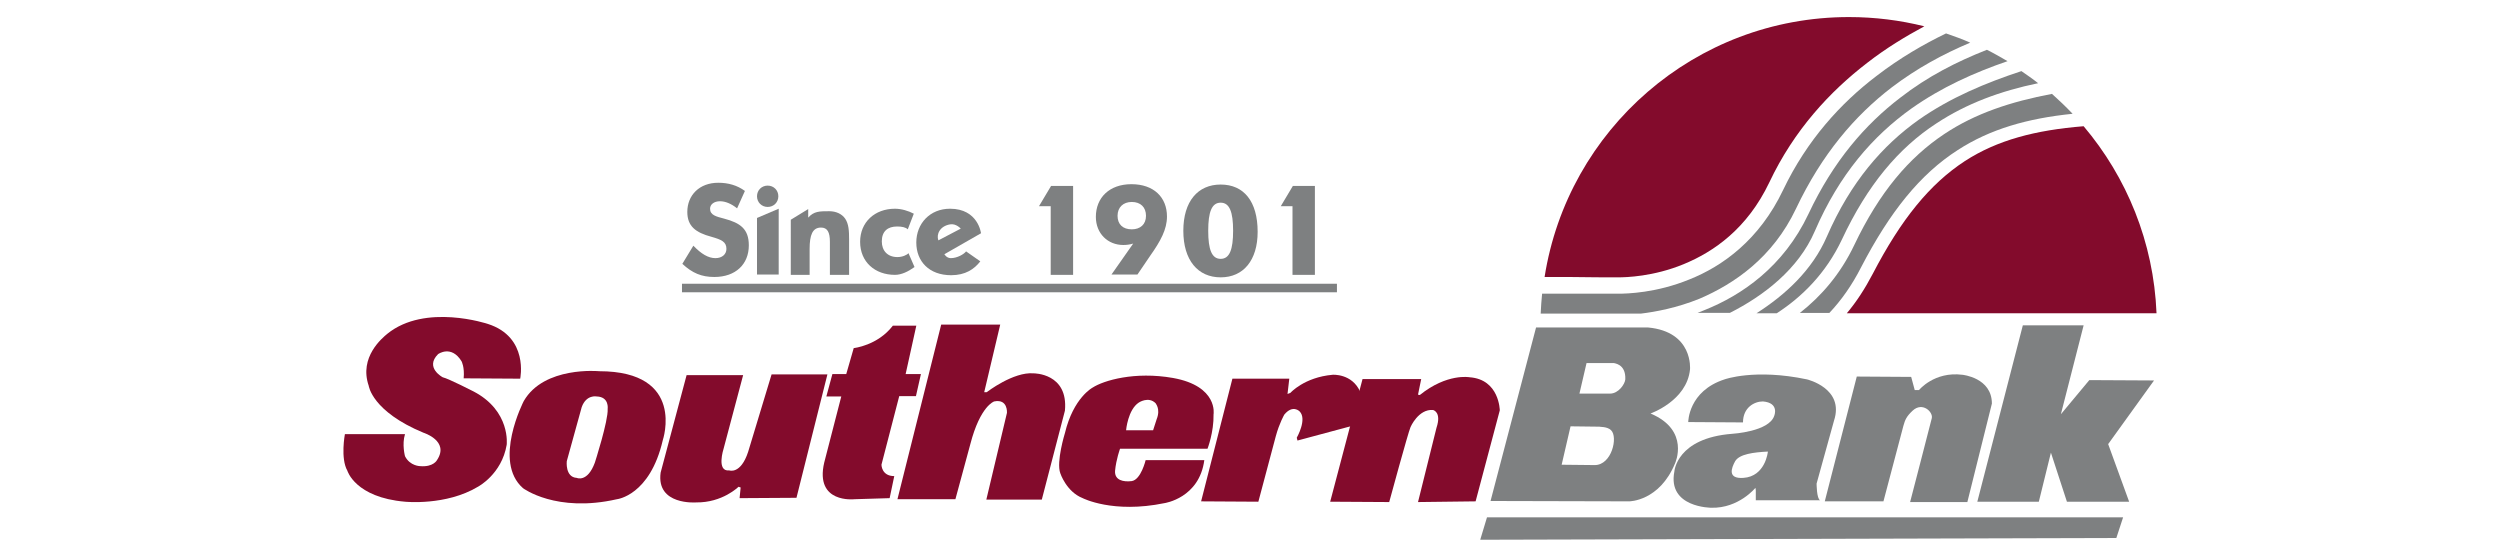
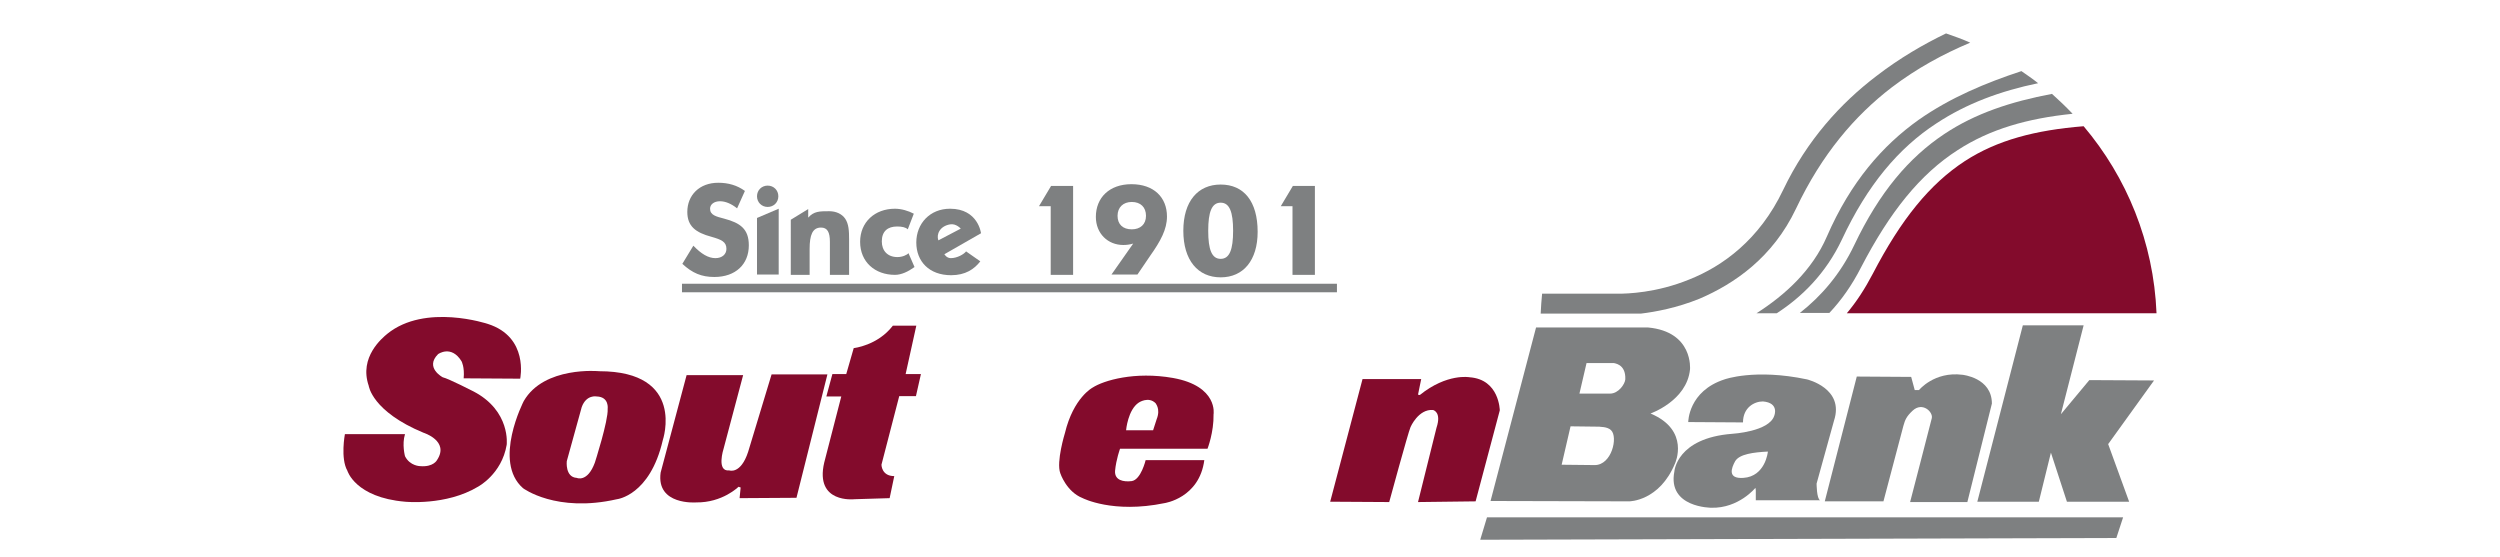
<svg xmlns="http://www.w3.org/2000/svg" version="1.1" id="Layer_1" x="0px" y="0px" viewBox="0 0 703.1 156.7" style="enable-background:new 0 0 703.1 156.7;" xml:space="preserve">
  <style type="text/css">
	.st0{fill:#7E8081;}
	.st1{fill:#830B2C;}
</style>
  <g>
    <g>
      <path class="st0" d="M505.1,58.7c7.3-15.4,16.6-26.2,26.9-34.1c7.1-5.4,14.5-9.4,22.1-12.6c-2.2-1-4.5-1.8-6.8-2.6    c-6.2,3-13,6.9-19.6,12c-10,7.6-19.5,18-26.2,32c-6.7,14.1-17.1,21.5-26.4,25.2c-9.3,3.8-17.5,4-20,4c-3.5,0-15.4,0-21.4,0    c-0.2,1.9-0.3,3.7-0.4,5.6h28.2c4.1-0.5,10.1-1.6,16.5-4.2C487.8,79.8,498.6,72.4,505.1,58.7z" />
-       <path class="st1" d="M455.1,78c2.2,0,9.9-0.2,18.4-3.7c8.5-3.5,17.9-10,24.1-23c7-14.8,17.1-25.6,27.5-33.6    c5.4-4.2,10.9-7.5,16.1-10.3c-6.8-1.7-13.9-2.6-21.2-2.6c-43.3,0-79.1,31.7-85.6,73.1c1.8,0,4.2,0,6.6,0    C446.5,78,452.7,78,455.1,78z" />
-       <path class="st0" d="M510.4,65c6.9-16,16.4-26.8,27.2-34.5c8.5-6,17.7-10.1,27-13.3c-1.9-1.1-3.8-2.2-5.8-3.2    c-8.4,3.3-16.7,7.5-24.4,13.5c-9.8,7.5-18.8,17.8-25.8,32.7c-7,14.8-18.7,22.8-29.2,27c-0.7,0.3-1.3,0.5-2,0.8h9.1    C496,83.2,505.8,75.7,510.4,65z" />
      <path class="st0" d="M513.8,66.5C509.7,76,502,83,494,88.1h5.7c7.1-4.6,13.8-11.2,18.3-20.7c7.2-15.4,16-25.8,26.6-32.7    c8.5-5.6,18-9.1,28.6-11.3c-1.5-1.2-3.1-2.3-4.7-3.4c-10,3.3-19.9,7.4-28.9,13.7C529.5,40.9,520.5,51.1,513.8,66.5z" />
      <path class="st1" d="M526.7,77c-2.2,4.2-4.6,7.9-7.3,11.1h87.1c-0.8-20-8.4-38.3-20.5-52.6c-13.6,1.1-24.3,3.9-33.4,9.8    C542.8,51.7,534.7,61.6,526.7,77z" />
      <path class="st0" d="M550.6,42.2c9.1-5.9,19.6-8.9,32.3-10.2c-1.9-2-3.8-3.8-5.8-5.6c-11.6,2.2-21.6,5.5-30.3,11.3    c-9.9,6.6-18.2,16.3-25.3,31.2c-3.9,8.2-9.3,14.4-15.3,19.1h8.3c3.3-3.5,6.3-7.7,8.9-12.8C531.5,59.6,540,49,550.6,42.2z" />
    </g>
    <path class="st1" d="M146.3,106.5c0,0,2.5-11.7-9.1-15.4c0,0-17.6-5.9-28.3,2.8c-1.3,1.1-8,6.5-5.2,14.6c0,0,0.9,7.2,15.4,13.2   c0,0,7.4,2.3,3.8,7.7c0,0-1,2-4.7,1.7c0,0-2.9,0-4.3-2.8c0,0-0.9-3.3,0-6.2H97c0,0-1.3,6.8,0.7,10.3c0,0,2.2,7.5,16.2,8.7   c0,0,11.5,1.2,20.5-4.2c0,0,6.7-3.5,8.1-11.8c0,0,1.2-9.5-9.3-15c0,0-7-3.6-8.7-4c0,0-5.1-2.7-1.3-6.5c0,0,3.7-2.7,6.6,2   c0,0,0.9,1.6,0.6,4.8L146.3,106.5z" />
    <path class="st1" d="M193.1,105.5H209l-5.5,20.7c0,0-2.1,6.5,1.6,6.1c0,0,3.2,1.2,5.3-5.2l6.6-21.8h15.7L224,140l-16,0.1l0.3-3   l-0.6-0.2c0,0-4.5,4.5-11.9,4.4c0,0-11.3,0.9-10-8.4L193.1,105.5z" />
    <path class="st1" d="M234.1,105.2h3.9l2.1-7.3c0,0,6.7-0.7,11-6.3h6.6l-3,13.6h4.3l-1.4,6.2h-4.7l-5,19.3c0,0,0,3.2,3.6,3.2   l-1.3,6.2l-9.9,0.3c0,0-11.2,1.3-8.5-10.3l4.8-18.6h-4.2L234.1,105.2z" />
    <path class="st1" d="M168.5,104.4c0,0-15.5-1.5-21.2,8.4c0,0-8.8,17-0.2,24.5c0,0,9.3,7,26.4,3.1c0,0,9.3-1,12.9-16.6   C186.4,123.8,193,104.4,168.5,104.4z M167.3,130.1c-2.1,5.7-5.1,4.3-5.1,4.3c-3.3-0.2-2.8-4.7-2.8-4.7l4.2-15.2   c1.3-3.6,4.2-3,4.2-3c3.6,0.1,3.1,3.5,3.1,3.5C171.1,118.3,167.3,130.1,167.3,130.1z" />
-     <path class="st1" d="M264.7,91.3h16.6l-4.5,19h0.7c0,0,7.5-5.8,13.2-5.3c0,0,9.8-0.1,8.8,10.5l-6.5,25h-15.6l5.8-24.4   c0,0,0.3-4-3.6-3.2c0,0-3.9,1.2-6.7,12l-4.2,15.5h-16.3L264.7,91.3z" />
    <path class="st1" d="M329.9,106.3c-10.8-1.9-19.5,0.7-22.6,2.7c0,0-5.4,2.8-7.8,12.8c0,0-2.5,8.1-1.3,11.3c0,0,1.7,5.2,6.3,7   c0,0,8.5,4.4,23,1.4c0,0,9.8-1.4,11.2-12.1h-16.5c0,0-1.3,5.5-3.9,5.9c-2.3,0.3-4.9-0.2-4.7-2.9c0.3-3.2,1.4-6.2,1.4-6.2l24.6,0   c0,0,1.8-4.6,1.7-9.7C341.3,116.6,342.7,108.6,329.9,106.3z M325.3,117.9l-1,3.1h-7.6c0,0,0.5-5.8,3.6-7.8c0,0,2.7-1.8,4.7,0.2   C324.9,113.4,326.5,114.9,325.3,117.9z" />
-     <path class="st1" d="M382.5,110.1c-2.3-5.1-7.7-4.7-7.7-4.7c-8,0.7-11.9,5.1-11.9,5.1l-0.8,0.3l0.5-4.3h-16l-8.8,34.5l16.1,0.1   l4.9-18.4c1-3.7,2.4-6.1,2.4-6.1c2.4-2.9,4.3-0.9,4.3-0.9c2.2,2.2-0.8,7.4-0.8,7.4l0.2,0.8l17.5-4.7   C382.4,119.1,383.9,113.1,382.5,110.1z" />
    <path class="st1" d="M383.2,106.6l-9.1,34.5l16.6,0.1c0,0,5.3-19.5,6-21.1c0,0,2.2-5.1,6.3-4.8c0,0,2.5,0.5,1,5l-5.2,20.9L415,141   l6.8-25.6c0,0-0.1-8.7-8.5-9.3c0,0-6.3-1.2-14,5l-0.5-0.1l0.9-4.4L383.2,106.6z" />
    <path class="st0" d="M508.2,106.7c-14.7-3.1-23.2,0-23.2,0c-10.2,3.3-10.2,12-10.2,12l15.4,0.1c0-4.2,3.2-5.9,5.6-5.9   c4.7,0.4,3.2,4,3.2,4c-1.4,4.5-11.8,5.1-11.8,5.1c-15.7,1.2-16.3,10.6-16.3,10.6c-2,10.2,10.4,10.2,10.4,10.2   c7.7,0.2,12.4-5.6,12.4-5.6l0.1,0.7v2.8l18.1,0c-1-0.4-1-4.7-1-4.7l4.9-17.7C518.8,109.2,508.2,106.7,508.2,106.7z M490.3,134.4   c-4.5,0.3-3.4-2.7-2.3-4.7c1.2-2,5.2-2.5,9.2-2.7C497.2,127.1,496.5,134,490.3,134.4z" />
    <path class="st0" d="M522.2,105.9l15.3,0.1l1,3.7h1.2c0,0,4.3-5.3,12.2-4.3c0,0,8.3,0.8,8.3,8.1l-6.9,27.7h-16.1   c0,0,5.9-22.7,6.1-23.6c0.4-1.7-2.6-4.7-5.4-2.1c-1.7,1.6-2.1,2.5-2.6,4.3l-5.6,21.2l-16.5,0L522.2,105.9z" />
    <polygon class="st0" points="568.9,91.5 586,91.5 579.6,116.5 587.6,106.9 605.8,107 592.9,124.9 598.8,141.1 581.3,141.1    576.8,127.3 573.4,141.1 556.1,141.1  " />
    <path class="st0" d="M475.3,103.9c0,0,1-10.6-11.8-11.8h-31.5l-12.8,48.8l39,0.1c0,0,8.5,0,12.9-10.7c0,0,4.3-9.3-6.9-14   C464.1,116.3,474.4,112.8,475.3,103.9z M453.1,121c2,1.9,0.2,9.8-4.6,9.8l-9.3-0.1l2.5-10.8l8.1,0.1   C449.8,120.1,452,119.9,453.1,121z M457.1,106.7c-0.1,1.3-1.9,4-4.3,4l-8.6,0l2-8.6h7.7C453.8,102.2,457.3,102.2,457.1,106.7z" />
    <polygon class="st0" points="418.2,145.5 416.3,151.8 595.2,151.3 597.1,145.5  " />
    <g>
      <path class="st0" d="M218.9,55.2c0,1.7-1.3,3-3,3c-1.7,0-3-1.3-3-3c0-1.7,1.3-3,3-3C217.6,52.2,218.9,53.5,218.9,55.2z" />
      <rect x="191.8" y="79.8" class="st0" width="184.2" height="2.4" />
      <path class="st0" d="M201.2,72.6c1.9,0,3.1-1.1,3.1-2.6c0-2-1.4-2.6-4.2-3.4c-4.5-1.2-6.8-3-6.8-7c0-4.7,3.4-8.2,8.7-8.2    c2.8,0,5.3,0.7,7.5,2.3l-2.2,4.9c-1.6-1.3-3.3-2-4.8-2c-1.7,0-2.8,0.9-2.8,2.1c0,1.8,1.7,2.2,4,2.8c4.5,1.2,6.9,2.9,6.9,7.5    c0,5.3-3.7,8.9-9.7,8.9c-3.6,0-6.2-1.1-9-3.7l3.1-5.1C197.2,71.4,199.2,72.6,201.2,72.6z" />
      <path class="st0" d="M212.9,61.3l6.1-2.6v18.5h-6.1V61.3z" />
      <path class="st0" d="M222.4,61.8l4.9-3v2.4c1.6-1.8,3.2-1.8,5.9-1.8c2,0,3.6,0.8,4.5,2.1c1,1.5,1.1,3.4,1.1,5.9v9.9h-5.4V68    c0-2.7-0.7-4-2.5-4c-2.4,0-3.2,2.1-3.2,6v7.3h-5.3V61.8z" />
      <path class="st0" d="M252.3,63.7c-2.6,0-4.3,1.3-4.3,4.2c0,2.6,1.6,4.4,4.4,4.4c1.4,0,2.7-0.6,3.1-1.1l1.7,3.9    c-1.8,1.3-3.7,2.2-5.5,2.2c-5.6,0-9.8-3.6-9.8-9.3c0-5.5,4.1-9.3,9.8-9.3c1.8,0,3.8,0.6,5.3,1.4l-1.7,4.4    C254.7,63.9,253.6,63.7,252.3,63.7z" />
      <path class="st0" d="M265.6,71.5c0,0,0.6,1.1,1.8,1.1c1.8,0,3.7-1.1,4.3-1.9l4,2.8c-1.7,2.2-4.2,3.9-8.2,3.9    c-6.2,0-9.8-3.9-9.8-9.2c0-5.3,3.8-9.5,9.5-9.5c7.9,0,8.7,6.9,8.7,6.9L265.6,71.5z M270.2,64.3c0,0-1.3-1.5-3-1.2    c-2.9,0.5-3.9,2.8-3.3,4.5L270.2,64.3z" />
      <path class="st0" d="M295.5,58h-3.3l3.4-5.7h6.2v25h-6.3V58z" />
      <path class="st0" d="M363.5,58h-3.3l3.4-5.7h6.2v25h-6.3V58z" />
      <path class="st0" d="M315.9,68.9c-4.3,0-7.7-3.2-7.7-7.9c0-5.4,3.8-9.2,10-9.2c6.3,0,10,3.7,10,9.1c0,3.6-1.8,6.9-4.7,11l-3.6,5.3    h-7.3l6.1-8.7C317.7,68.8,316.8,68.9,315.9,68.9z M322.3,60.7c0-2.4-1.5-3.9-4-3.9c-2.4,0-4,1.5-4,3.9c0,2.4,1.5,3.8,4,3.8    C320.7,64.5,322.3,63.1,322.3,60.7z" />
      <path class="st0" d="M343.3,78c-6.4,0-10.5-4.8-10.5-13.1c0-8.3,4.1-13,10.5-13c6.5,0,10.4,4.7,10.4,13.3    C353.7,73.2,349.7,78,343.3,78z M343.3,72.8c2.5,0,3.5-2.6,3.5-7.9c0-5.3-1-7.9-3.5-7.9c-2.5,0-3.5,2.6-3.5,7.9    C339.8,70.2,340.8,72.8,343.3,72.8z" />
    </g>
  </g>
</svg>